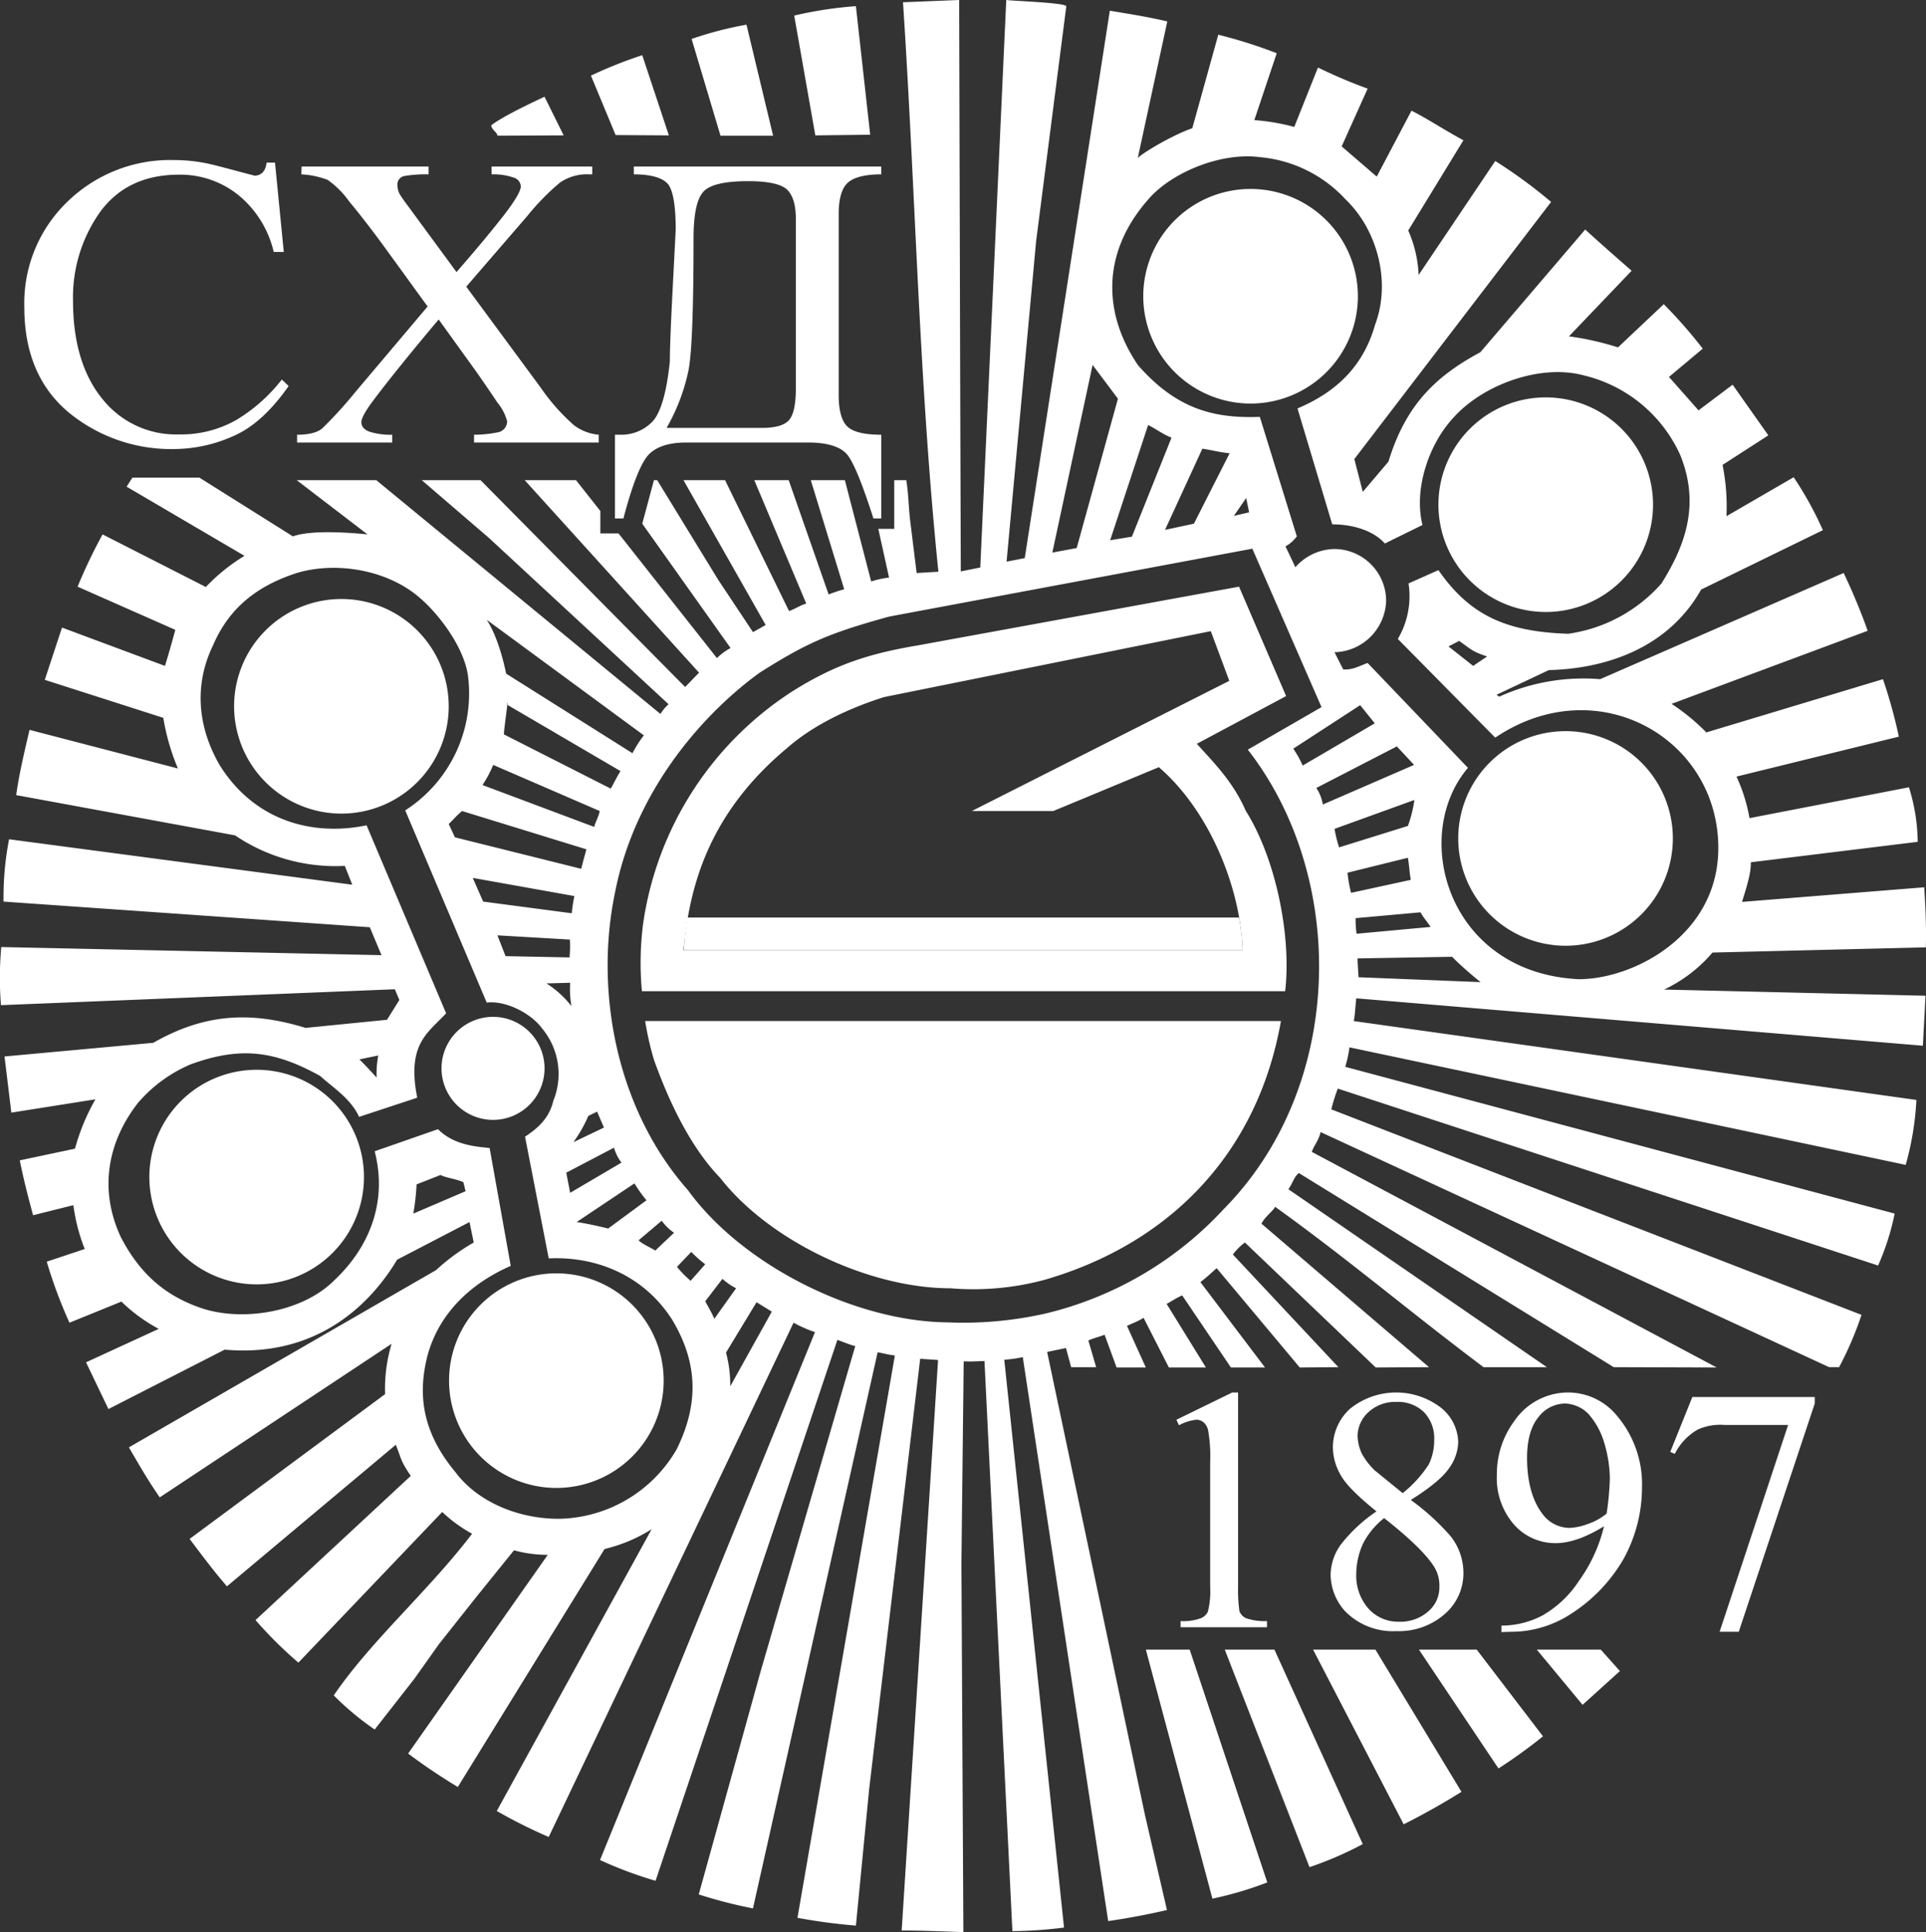
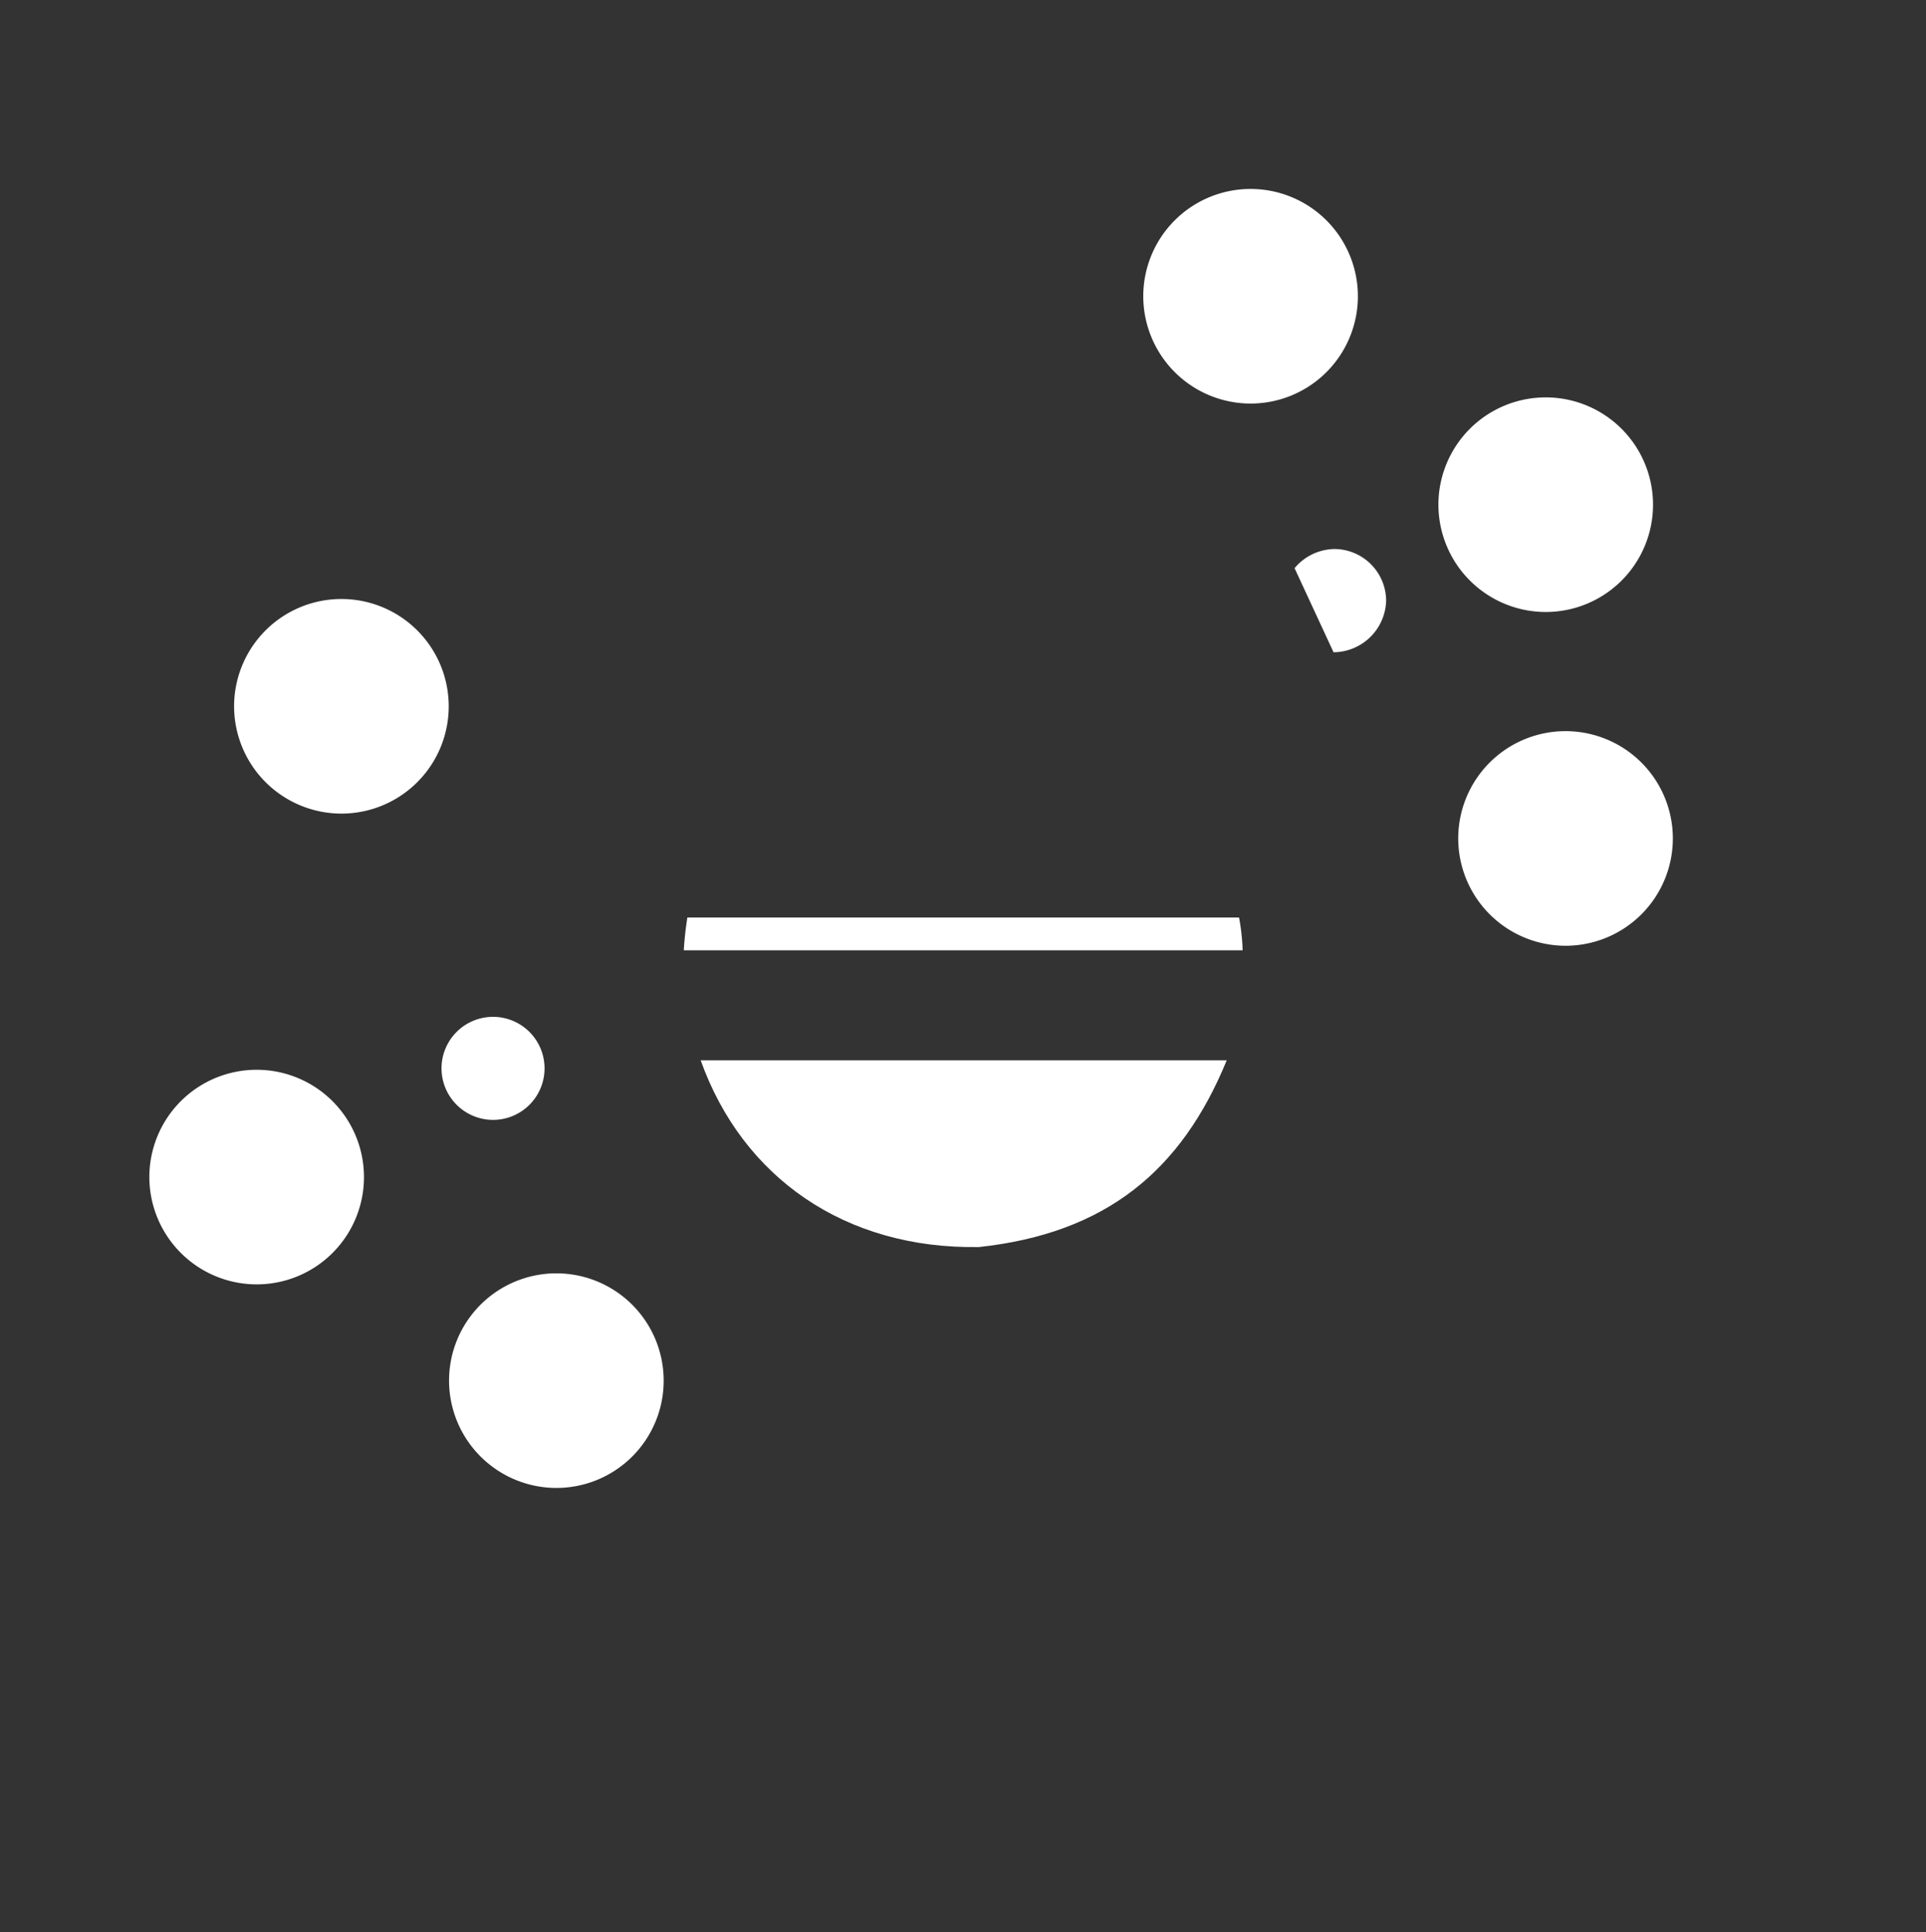
<svg xmlns="http://www.w3.org/2000/svg" viewBox="0 0 308.866 309.87">
  <rect x="0" y="0" width="308.866" height="309.87" fill="#333333" stroke="none" />
  <title>shd-logo-white</title>
-   <path d="M165.167,436.859l5.832-91.487c-1.25-.104-1.666-.104-2.864-.208l-8.175,68.941-2.135,21.974a92.237,92.237,0,0,1-9.373-1.25l15.621-90.185c-1.198-.156-1.458-.261-2.76-.521l-19.995,89.196a75.887,75.887,0,0,1-8.696-2.239l9.893-35.668,15.205-52.278c-.885-.208-2.083-.729-2.864-.989l-29.16,86.749a65.099,65.099,0,0,1-8.904-3.332l34.471-84.666a21.227,21.227,0,0,1-3.437-1.51l-39.262,82.479a82.795,82.795,0,0,1-8.331-4.166l24.838-45.197a24.885,24.885,0,0,1-7.55,3.176l-23.536,38.167a92.603,92.603,0,0,1-7.967-5.363l22.391-31.867a19.898,19.898,0,0,1-5.415-.729l-6.093,7.55-5.936,7.498-3.957,5.572-6.353,8.123a45.095,45.095,0,0,1-6.561-5.468c5.936-8.748,15.257-16.819,22.182-25.931a22.71,22.71,0,0,1-4.79-3.489l-23.067,24.16a65.345,65.345,0,0,1-6.873-6.821l24.89-23.119c-1.77-2.708-1.354-2.395-2.395-4.999l-27.077,22.703c-2.135-2.447-4.062-5.051-5.988-7.602l31.347-23.223a25.239,25.239,0,0,1,1.041-8.071l-37.179,24.629c-1.875-2.708-3.281-5.155-4.947-8.019l49.259-28.43a33.299,33.299,0,0,1,6.04-4.426l-.677-3.28-11.612,6.04c-4.791,8.019-13.643,15.673-27.65,14.423l-18.642,9.529-3.593-7.498,11.664-5.363a26.118,26.118,0,0,1-5.988-4.374l-8.332,3.385a75.638,75.638,0,0,1-3.645-9.789l6.092-2.031a29.621,29.621,0,0,1-1.822-7.03l-6.457,1.614c-.885-3.228-1.562-5.936-2.135-8.8l8.852-1.875a33.499,33.499,0,0,1,3.28-7.915l-13.486,2.135-1.094-9.008,23.849-2.187c8.123-4.634,15.465-5.155,24.421-2.395l13.07-1.302,1.979-3.176-.729-1.718-63.162,2.551a54.915,54.915,0,0,1,.052-9.321l60.975,1.302-1.875-4.478-58.736-4.113a49.075,49.075,0,0,1,.885-9.998l55.039,7.29-1.198-3.02a28.737,28.737,0,0,1-17.6-4.895l-35.096-6.456c.469-3.437,1.302-6.873,2.135-10.466l23.797,6.196a35.949,35.949,0,0,1-2.343-8.123l-19.006-6.092,2.76-8.383,16.507,6.144c.469-1.458,1.145-3.853,1.666-5.78l-15.673-6.925a84.373,84.373,0,0,1,4.009-8.383l16.559,8.435a30.327,30.327,0,0,1,6.196-4.999l-18.902-11.091.937-1.458h10.727l14.996,9.425c2.655-.937,7.811-.729,11.976-.312l-11.352-8.696H80.916l45.562,37.491a7.407,7.407,0,0,1,1.302-1.562L98.985,213.53l-10.779-9.269h9.425l32.805,33.169c1.042-1.041,1.25-1.302,2.239-2.291l-27.962-30.878h8.227l3.905,4.947v3.593h2.916l15.778,19.995a9.522,9.522,0,0,1,2.187-1.614l-14.163-19.943,1.875-6.978h.521l9.789,15.986,5.572,8.383c.469-.26,1.406-.781,2.031-1.145l-13.174-23.223h6.665l10.258,20.984c1.042-.364,1.614-.833,2.76-1.198l-8.331-19.787h5.519l6.405,18.329a23.39,23.39,0,0,1,2.499-.833l-5.363-17.496h5.468l4.218,16.246a14.929,14.929,0,0,1,2.864-.625l-1.718-7.811h2.551v-7.811h1.927c.364,2.083.364,4.218.625,6.457l1.041,8.435,3.489-.208c-3.124-30.617-3.645-60.505-5.676-91.331l9.008-.365.156,59.204.104,32.44,3.124-.625,4.166-91.019c.99.156,9.269.417,9.633.989l-4.843,37.699-4.738,51.393,2.916-.573,13.643-87.79c3.385.573,5.572.885,9.217,1.718l-4.739,21.921c.469-.625,5.416-3.645,8.748-4.79l4.166-14.996a77.644,77.644,0,0,1,9.373,2.968l-3.593,10.726a34.36,34.36,0,0,1,6.405,1.094l3.801-9.529a80.703,80.703,0,0,0,7.967,3.385l-4.166,9.268,5.624,4.843,5.572-10.57c2.708,1.354,5.207,3.072,8.331,4.738l-8.852,14.475a19.645,19.645,0,0,1,1.666,7.134l12.289-18.277a79.765,79.765,0,0,1,8.956,6.561l-31.555,41.24,1.354,5.259,4.114-4.842c2.76-9.06,7.55-13.694,14.736-17.548l16.819-19.683c2.447,2.239,4.947,4.426,7.446,6.613l-10.05,10.518a46.852,46.852,0,0,1,7.863,1.77l7.342-6.926a75.589,75.589,0,0,1,6.249,7.134l-5.416,4.53,4.739,5.363,5.468-4.114,5.728,8.123-7.342,4.738a33.915,33.915,0,0,1,.625,8.227l10.779-6.248a56.405,56.405,0,0,1,4.686,8.488l-19.527,9.529c-5.936,10.518-17.288,12.757-24.421,12.913l-8.383,3.957.417.312a32.707,32.707,0,0,1,16.194-2.812l39.053-17.027a97.444,97.444,0,0,1,3.853,9.269l-31.451,11.716a33.452,33.452,0,0,1,5.572,4.582l28.327-8.539a81.636,81.636,0,0,1,2.551,9.216l-26.036,6.405a27.184,27.184,0,0,1,2.083,6.665l25.567-4.947a30.096,30.096,0,0,1,1.406,8.748l-26.764,3.28c.052,1.822-.729,4.113-1.406,6.353l29.212-2.343c.208,3.176.364,6.561.261,9.633l-34.211.833a23.235,23.235,0,0,1-7.759,5.936l41.917.989-.417,8.019-90.864-7.602c-.208,1.875-.208,2.76-.416,3.645l90.239,12.653a46.794,46.794,0,0,1-1.718,10.414l-89.198-18.849a19.993,19.993,0,0,1-.677,3.124l88.105,23.535a39.785,39.785,0,0,1-2.656,8.331l-86.646-28.378a29.64,29.64,0,0,0-1.042,3.332l85.032,32.96a54.914,54.914,0,0,1-3.593,8.383h-1.614l-81.543-37.699c-.312,1.406-1.042,2.083-1.406,3.176L295.866,346.569l-16.507-.052-50.509-31.138c-.833.729-.937,1.562-1.666,2.604l41.449,28.534h-10.154c-11.664-8.748-21.61-17.235-33.43-25.723-.208.573-1.614,1.562-2.187,2.708l26.869,23.015-8.54.052-20.985-20.047a9.532,9.532,0,0,0-1.927,1.927l16.923,18.068-6.197.052-13.33-15.933c-1.145,1.042-1.718,1.562-2.604,2.239l10.362,13.694h-5.468l-7.811-11.559c-.99.416-1.77.989-2.5,1.354l6.301,10.206h-5.936l-4.061-7.966c-.989.625-1.979.937-2.656,1.302l3.02,6.665h-4.686l-1.927-5.259c-.573.26-1.927.573-2.604.937l1.25,4.27h-4.009l-.833-3.072-3.02.625,15.674,74.2,3.541,15.309c-3.176.729-6.197,1.302-9.425,1.77l-13.695-90.446a20.326,20.326,0,0,1-2.968.417l9.581,91.071a69.656,69.656,0,0,1-8.279.573l-4.478-91.435c-1.51.052-1.875.104-3.333.052l-.365,32.44.313,59.1c-3.229-.104-6.509-.261-9.894-.261Zm90.812-186.463c-9.269,10.883-3.333,32.856,17.756,33.898,8.904,0,22.234-7.082,22.39-20.776.208-17.756-19.318-29.055-35.773-17.964l-15.621-15.829a13.478,13.478,0,0,0,1.718-8.904l4.791-2.135c4.999,7.186,10.779,9.893,20.829,10.206a24.464,24.464,0,0,0,14.944-8.071c3.958-6.301,6.144-12.809,3.02-20.568a22.765,22.765,0,0,0-15.517-12.809c-7.03-1.875-16.298,1.562-20.985,6.925-3.957,4.322-6.248,11.508-4.843,17.079l-6.04,2.968c-2.083-2.343-5.676-3.072-8.436-3.072l-5.572-18.589c6.197-2.604,10.571-6.769,12.445-13.434,2.551-6.717.469-15.1-4.739-20.099a21.21,21.21,0,0,0-13.747-6.769c-6.353-.833-14.372,2.551-18.017,6.925-7.498,8.644-7.03,18.329-1.51,26.452,6.301,7.186,12.393,8.539,19.527,8.279l5.936,19.162a5.75,5.75,0,0,1-1.822,1.614c3.749,7.706,4.686,10.831,9.269,19.735,1.562.052,2.239-.417,3.905-1.042l16.09,16.819Zm-66.651-34.522,3.905-.729,6.613-23.952-4.062-5.415-6.457,30.096Zm9.269-1.979,3.489-.573,6.353-15.881c-1.354-.521-2.5-1.406-3.749-2.031l-6.092,18.485Zm8.8-1.666,4.634-.989,5.728-11.299c-1.718-.156-2.604-.469-4.374-.729l-5.988,13.018Zm11.039-2.239,2.447-.573-.469-2.291-1.979,2.864Zm34.419,20.932,3.957,3.124,2.239-1.51c-2.239-.781-2.187-.833-4.478-2.499l-1.718.885Zm-14.424,53.059,19.579.781a54.539,54.539,0,0,1-4.582-4.061l-15.153.261c0,.677.104,2.031.156,3.02Zm-.312-6.978,11.872-1.093c-.573-.885-1.25-1.614-1.614-2.343l-10.414.937a15.439,15.439,0,0,0,.156,2.499Zm-.885-6.561,9.581-2.083c-.208-1.041-.26-2.395-.469-3.541l-9.685,2.395a21.999,21.999,0,0,0,.573,3.228Zm-1.926-7.29,11.039-3.437a20.275,20.275,0,0,0,1.041-4.165l-12.809,4.634a22.345,22.345,0,0,0,.729,2.968Zm-5.832-13.122,11.56-6.769-2.343-2.916-10.727,6.978a16.589,16.589,0,0,1,1.51,2.708Zm3.228,6.248,14.632-6.353-2.76-2.968-12.914,6.665a6.762,6.762,0,0,1,1.042,2.656Zm-103.57,74.148a16.366,16.366,0,0,0,2.187,2.239l2.343-2.656a17.384,17.384,0,0,1-2.239-1.979l-2.291,2.395Zm5.988,8.331,3.489-4.895a9.708,9.708,0,0,1-2.187-1.51l-2.76,3.593c.625,1.198.937,1.614,1.458,2.812Zm2.551,10.831,6.665-11.976-2.447-1.51-4.895,8.071a20.2,20.2,0,0,1,.677,5.415Zm-12.028-21.765,3.02-2.864a7.752,7.752,0,0,1-1.979-1.926l-3.697,3.124c.364.521,2.187,1.302,2.655,1.666Zm-7.55-3.541,6.144-4.53a22.552,22.552,0,0,1-1.927-2.708l-9.269,6.196c1.458.208,3.593.677,5.051,1.041Zm-6.093-5.728,8.227-4.842a7.391,7.391,0,0,1-1.198-2.395l-7.654,4.009.625,3.228Zm-3.801-33.585a15.975,15.975,0,0,1,4.01,3.645,15.267,15.267,0,0,1-.208-3.749l-3.801.104Zm4.322,25.462,4.895-2.343-1.093-2.551-1.406.677a22.012,22.012,0,0,1-2.395,4.218Zm-10.883-29.836,10.258.208a17.836,17.836,0,0,0,.052-2.864l-11.612-.677,1.302,3.332Zm10.623-6.873a22.356,22.356,0,0,1,.416-2.76l-16.298-2.916,1.667,3.801,14.216,1.874Zm1.51-7.133c.312-1.25.521-1.979.833-3.124l-19.943-6.144c-1.145.989-1.145,1.145-2.135,2.083l.989,2.135,20.256,5.051Zm2.083-6.717c.208-.833.729-1.666.885-2.551l-17.079-7.394a18.659,18.659,0,0,1-1.718,3.228l17.913,6.717Zm2.655-6.144c.625-1.094.885-1.718,1.562-2.812l-18.225-10.674c.364-1.562-.469,3.853-.469,4.79l17.131,8.696Zm3.489-5.676a17.527,17.527,0,0,1,1.822-2.864L98.62,226.652c2.135,3.28,3.072,8.539,3.124,8.644l20.256,12.757ZM93.673,363.44c3.437,4.582,9.893,7.446,16.663,7.394a22.261,22.261,0,0,0,18.745-11.143c3.489-7.082,3.541-13.747-.781-20.88-4.582-7.082-12.185-10.102-19.735-9.737l-3.801-19.526c1.823-1.197,3.853-2.812,4.53-5.728a11.422,11.422,0,0,0-1.822-11.664c-1.667-2.291-5.676-4.478-8.852-4.113l-13.07-30.826A22.287,22.287,0,0,0,95.652,235.92c-.521-4.686-4.582-9.998-7.55-12.601-5.207-4.686-13.486-6.04-19.787-4.218-6.405,2.031-10.987,5.572-13.591,11.664-3.176,6.561-2.343,13.382,1.145,19.318,5.676,8.956,14.997,11.299,23.484,9.529l12.757,30.149c-2.864,3.124-6.353,4.843-4.634,13.538l-9.321,3.072c-1.354-2.968-4.322-4.79-6.249-6.561-7.238-4.009-12.705-4.79-20.724-1.875a22.885,22.885,0,0,0-8.488,6.197c-4.947,6.352-6.248,14.007-2.76,21.505,2.968,5.728,7.03,9.529,13.382,11.56,6.769,2.031,15.934.312,20.828-4.582,5.884-5.519,8.54-12.861,6.509-20.724l10.154-3.541c2.447,2.447,5.676,2.76,8.279,3.02l3.385,18.901c-6.405,2.812-11.456,7.55-13.33,14.319-1.562,6.092-1.041,12.184,4.53,18.85Zm-12.706-63.369a15.775,15.775,0,0,1,.261-3.541l-3.02.625c.937.937,1.718,1.77,2.76,2.916Zm5.884,21.817,8.383-3.593-.365-1.458c-1.198-.521-2.968-.729-3.645-1.145l-3.853,1.51a37.565,37.565,0,0,1-.521,4.686Zm85.657,17.444a59.995,59.995,0,0,0,15.673-1.406,56.925,56.925,0,0,0,28.587-16.715c19.579-19.786,19.891-53.216,3.905-73.731l11.82-6.821-11.091-25.41-58.216,10.883c-9.842,2.708-13.278,4.27-20.724,8.956-7.915,5.676-19.891,17.912-23.276,35.356-3.28,15.777.208,34.679,11.716,47.696,8.54,11.82,26.504,21.036,41.605,21.192ZM123.51,286.22h103.153c1.042-8.956-1.562-21.401-6.301-28.899-2.083-4.738-5.051-7.654-7.863-10.779l14.319-7.654-7.55-17.548-51.55,9.425c-7.707,1.302-13.174,3.02-20.047,7.342a53.36,53.36,0,0,0-23.953,37.178,48.982,48.982,0,0,0-.208,10.935Zm6.665-6.561H219.842c-.312-9.945-5.259-22.338-13.435-29.367l-16.923,7.03h-13.07l41.292-20.88-2.968-7.967-52.384,10.57c-6.093,1.926-11.612,4.686-15.621,8.227-13.278,11.091-15.673,23.38-16.559,32.388Zm42.803,54.205a43.93,43.93,0,0,0,15.101-1.354c19.787-5.728,34.106-19.995,37.908-41.5H124.031a47.831,47.831,0,0,0,1.406,6.196c2.447,6.873,5.936,14.111,10.623,18.954,7.915,10.154,23.901,17.704,36.918,17.704Zm42.021,97.892a56.948,56.948,0,0,0,8.8-2.603l-12.445-37.334h-7.03l10.674,39.938Zm15.569-5.051a56.143,56.143,0,0,0,8.54-3.697l-14.163-31.19h-7.967l13.59,34.887Zm15.101-6.873c3.02-1.51,6.092-3.228,9.269-5.207l-13.799-22.807h-9.998l14.528,28.014Zm15.205-8.956a82.231,82.231,0,0,0,7.134-5.155l-10.622-13.902h-9.269l12.757,19.058Zm13.486-10.206,5.988-5.415-3.072-3.436h-10.258l7.342,8.852Zm-65.141-45.717.417.885a7.369,7.369,0,0,1,2.76-.885,1.774,1.774,0,0,1,1.25.469,2.358,2.358,0,0,1,.677,1.302,24.719,24.719,0,0,1,.312,5.103v19.891a13.229,13.229,0,0,1-.364,4.01,2.14,2.14,0,0,1-1.093,1.041,8.086,8.086,0,0,1-3.281.469v.989h13.851v-.989a9.126,9.126,0,0,1-3.385-.469,2.042,2.042,0,0,1-1.042-1.146,24.875,24.875,0,0,1-.208-3.905v-31.138h-.937l-8.956,4.374Zm32.076,14.684-.052.052a24.836,24.836,0,0,0-5.676,5.311,8.423,8.423,0,0,0-1.614,4.842,8.861,8.861,0,0,0,2.291,5.78,10.703,10.703,0,0,0,8.227,3.228,11.178,11.178,0,0,0,7.811-2.76,8.639,8.639,0,0,0,2.968-6.613,9.455,9.455,0,0,0-2.083-5.884,37.681,37.681,0,0,0-6.353-5.78c3.072-1.927,5.155-3.645,6.144-5.103a7.485,7.485,0,0,0,1.458-4.165,7.312,7.312,0,0,0-2.76-5.52,11.788,11.788,0,0,0-14.58.156,8.377,8.377,0,0,0-2.76,6.248,9.046,9.046,0,0,0,1.302,4.478c.781,1.406,2.708,3.332,5.676,5.728Zm4.218-2.916a19.435,19.435,0,0,0,4.166-4.582,8.787,8.787,0,0,0,.885-3.905,6.064,6.064,0,0,0-1.614-4.478,5.969,5.969,0,0,0-4.426-1.666,6.304,6.304,0,0,0-4.53,1.666,5.25,5.25,0,0,0-1.718,3.749,7.196,7.196,0,0,0,.677,2.864,11.094,11.094,0,0,0,2.083,2.708l4.478,3.645Zm-2.916,3.958a12.502,12.502,0,0,0-3.437,4.113,12.006,12.006,0,0,0-1.094,4.895,7.996,7.996,0,0,0,1.927,5.52,6.389,6.389,0,0,0,4.895,2.135,6.738,6.738,0,0,0,4.738-1.666,5.043,5.043,0,0,0,1.77-3.958,5.652,5.652,0,0,0-1.041-3.489c-1.25-1.875-3.958-4.478-7.811-7.498l.052-.052Zm18.745,18.328,1.562-.052a17.503,17.503,0,0,0,9.581-2.864,25.703,25.703,0,0,0,8.436-8.8,23.764,23.764,0,0,0,2.968-11.456,16.942,16.942,0,0,0-3.957-11.455,10.112,10.112,0,0,0-7.811-3.801,10.446,10.446,0,0,0-8.748,4.634,14.227,14.227,0,0,0-2.76,8.591,11.311,11.311,0,0,0,2.76,7.967,8.825,8.825,0,0,0,6.665,2.968c2.291,0,4.895-.938,7.758-2.708a24.764,24.764,0,0,1-4.009,8.748,17.206,17.206,0,0,1-5.884,5.572,14.057,14.057,0,0,1-6.561,1.614v1.041Zm16.871-19.005a45.709,45.709,0,0,0,.521-5.624,20.667,20.667,0,0,0-.885-5.676,12.095,12.095,0,0,0-2.551-4.686,5.498,5.498,0,0,0-3.749-1.666,5.426,5.426,0,0,0-4.27,2.187c-1.198,1.458-1.823,3.645-1.823,6.509,0,3.801.833,6.821,2.395,8.904a5.424,5.424,0,0,0,4.374,2.343,9.178,9.178,0,0,0,2.968-.625,9.534,9.534,0,0,0,3.02-1.666Zm13.747-18.693-3.541,8.8.729.312a9.275,9.275,0,0,1,3.697-3.905,8.814,8.814,0,0,1,4.322-.729h10.154l-10.987,33.169h3.072l12.185-36.605v-1.042ZM127.832,148.963l-4.27-12.861a69.283,69.283,0,0,0-8.227,3.28l3.957,9.529,8.54.052Zm23.484,0,8.8-.104-2.291-20.62a62.809,62.809,0,0,0-9.893,1.51l3.385,19.214Zm-15.205.052h8.436l-4.27-17.808a57.777,57.777,0,0,0-8.8,2.291l4.634,15.517Zm-35.773,0,10.623-.052-3.072-6.197c-2.239,1.041-6.821,3.228-8.54,4.582,0,.677.989,1.145.989,1.666Zm-34.263,18.641-1.406-14.319h-1.354c-.156,1.354-.833,2.083-1.927,2.083-2.239-.573-4.478-1.198-6.561-1.718a26.097,26.097,0,0,0-6.301-.781,23.601,23.601,0,0,0-17.184,6.717,22.564,22.564,0,0,0-6.873,16.923c0,7.186,2.343,12.809,7.03,16.767a25.87,25.87,0,0,0,17.235,5.936,23.398,23.398,0,0,0,9.269-2.083c3.124-1.354,6.092-4.061,8.852-8.019l-1.094-1.041a26.567,26.567,0,0,1-7.342,6.509,17.937,17.937,0,0,1-9.113,2.291,15.072,15.072,0,0,1-12.393-5.78c-3.072-3.801-4.634-9.06-4.634-15.621a23.613,23.613,0,0,1,4.374-14.319c2.916-3.957,7.134-5.936,12.601-5.936A14.839,14.839,0,0,1,58.994,158.7a16.655,16.655,0,0,1,5.467,8.956Zm2.864-13.694-.052,1.25a13.728,13.728,0,0,1,4.218.885,14.252,14.252,0,0,1,3.437,3.436c1.562,1.875,3.437,4.27,5.416,6.978,1.979,2.708,4.374,6.04,7.186,9.893l-11.612,13.747a69.084,69.084,0,0,1-5.207,5.728c-.781.729-2.187,1.094-4.114,1.094v1.25h15.257v-1.25a11.332,11.332,0,0,1-3.593-.469c-.885-.312-1.354-.833-1.354-1.562,0-.625.677-1.823,1.927-3.489q1.874-2.499,4.53-5.78c1.718-2.135,3.749-4.582,5.936-7.186l6.04,8.383c1.198,1.718,2.343,3.385,3.385,4.947a7.905,7.905,0,0,1,1.562,3.02,1.824,1.824,0,0,1-1.614,1.77,18.883,18.883,0,0,1-3.697.364v1.25h19.995v-1.25a7.697,7.697,0,0,1-3.957-1.51,32.453,32.453,0,0,1-5.311-5.988l-11.977-16.246,9.842-11.403a38.542,38.542,0,0,1,5.207-5.311,7.711,7.711,0,0,1,4.686-1.302h.469v-1.25H99.401v1.25a9.947,9.947,0,0,1,3.541.521,1.571,1.571,0,0,1,1.145,1.406c0,.729-.937,2.343-2.76,4.686-1.822,2.343-4.374,5.415-7.55,9.06l-7.915-10.778c-.521-.677-.937-1.302-1.198-1.718a3.352,3.352,0,0,1-.365-1.458,1.374,1.374,0,0,1,1.145-1.458,21.166,21.166,0,0,1,3.853-.26v-1.25Zm73.785,41.916q3.28,0,4.374-1.25c.729-.833,1.094-2.551,1.094-4.999v-27.337c0-2.135-.469-3.697-1.354-4.582-.937-.937-3.072-1.406-6.301-1.406-3.749,0-6.196.573-7.186,1.718-1.041,1.145-1.562,3.645-1.562,7.446,0,11.143-.26,18.173-.781,21.036a31.333,31.333,0,0,1-3.541,9.373Zm-23.536,1.094v13.434h1.354c1.458-5.572,2.864-9.06,4.114-10.31,1.25-1.25,3.28-1.875,5.936-1.875h19.631c3.02,0,5.155.677,6.197,1.927,1.041,1.25,2.447,4.738,4.218,10.258h1.25v-13.434c-2.604,0-4.426-.417-5.364-1.25-.937-.833-1.458-2.551-1.458-5.051v-29.107c0-2.499.521-4.218,1.51-5.051.937-.833,2.76-1.302,5.311-1.302v-1.25h-39.678v1.25c2.812,0,4.686.573,5.52,1.614.781,1.041,1.198,3.437,1.198,7.186,0,.104-.156,3.228-.469,9.216-.312,5.988-.469,9.998-.469,11.976-.521,5.103-1.51,8.383-2.864,9.737a6.912,6.912,0,0,1-5.051,2.031Z" transform="translate(-20.567 -127.25)" style="fill:#fff;fill-rule:evenodd" />
  <path d="M132.935,297.311h84.355c-7.29,17.808-19.475,27.753-39.73,29.94C156.107,327.616,139.652,316.108,132.935,297.311Z" transform="translate(-20.567 -127.25)" style="fill:#fff;fill-rule:evenodd" />
  <path d="M99.63,306.857a8.262,8.262,0,1,0-8.259-8.262A8.276,8.276,0,0,0,99.63,306.857Z" transform="translate(-20.567 -127.25)" style="fill:#fff;fill-rule:evenodd" />
  <path d="M61.702,333.239A17.209,17.209,0,1,0,44.518,316.03,17.23,17.23,0,0,0,61.702,333.239Z" transform="translate(-20.567 -127.25)" style="fill:#fff;fill-rule:evenodd" />
  <path d="M75.292,257.737a17.209,17.209,0,1,0-17.184-17.209A17.229,17.229,0,0,0,75.292,257.737Z" transform="translate(-20.567 -127.25)" style="fill:#fff;fill-rule:evenodd" />
  <path d="M109.764,365.887A17.209,17.209,0,1,0,92.58,348.678,17.229,17.229,0,0,0,109.764,365.887Z" transform="translate(-20.567 -127.25)" style="fill:#fff;fill-rule:evenodd" />
  <path d="M271.601,278.93a17.209,17.209,0,1,0-17.183-17.209A17.23,17.23,0,0,0,271.601,278.93Z" transform="translate(-20.567 -127.25)" style="fill:#fff;fill-rule:evenodd" />
  <path d="M221.091,191.973a17.209,17.209,0,1,0-17.183-17.209A17.23,17.23,0,0,0,221.091,191.973Z" transform="translate(-20.567 -127.25)" style="fill:#fff;fill-rule:evenodd" />
  <path d="M268.424,225.402a17.209,17.209,0,1,0-17.184-17.209A17.23,17.23,0,0,0,268.424,225.402Z" transform="translate(-20.567 -127.25)" style="fill:#fff;fill-rule:evenodd" />
  <path d="M234.422,231.859a8.506,8.506,0,0,0,8.435-8.279,8.334,8.334,0,0,0-8.279-8.279,8.502,8.502,0,0,0-6.405,3.072Z" transform="translate(-20.567 -127.25)" style="fill:#fff;fill-rule:evenodd" />
  <path d="M130.227,279.659H219.842a33.554,33.554,0,0,0-.573-5.259h-88.469A51.092,51.092,0,0,0,130.227,279.659Z" transform="translate(-20.567 -127.25)" style="fill:#fff;fill-rule:evenodd" />
</svg>